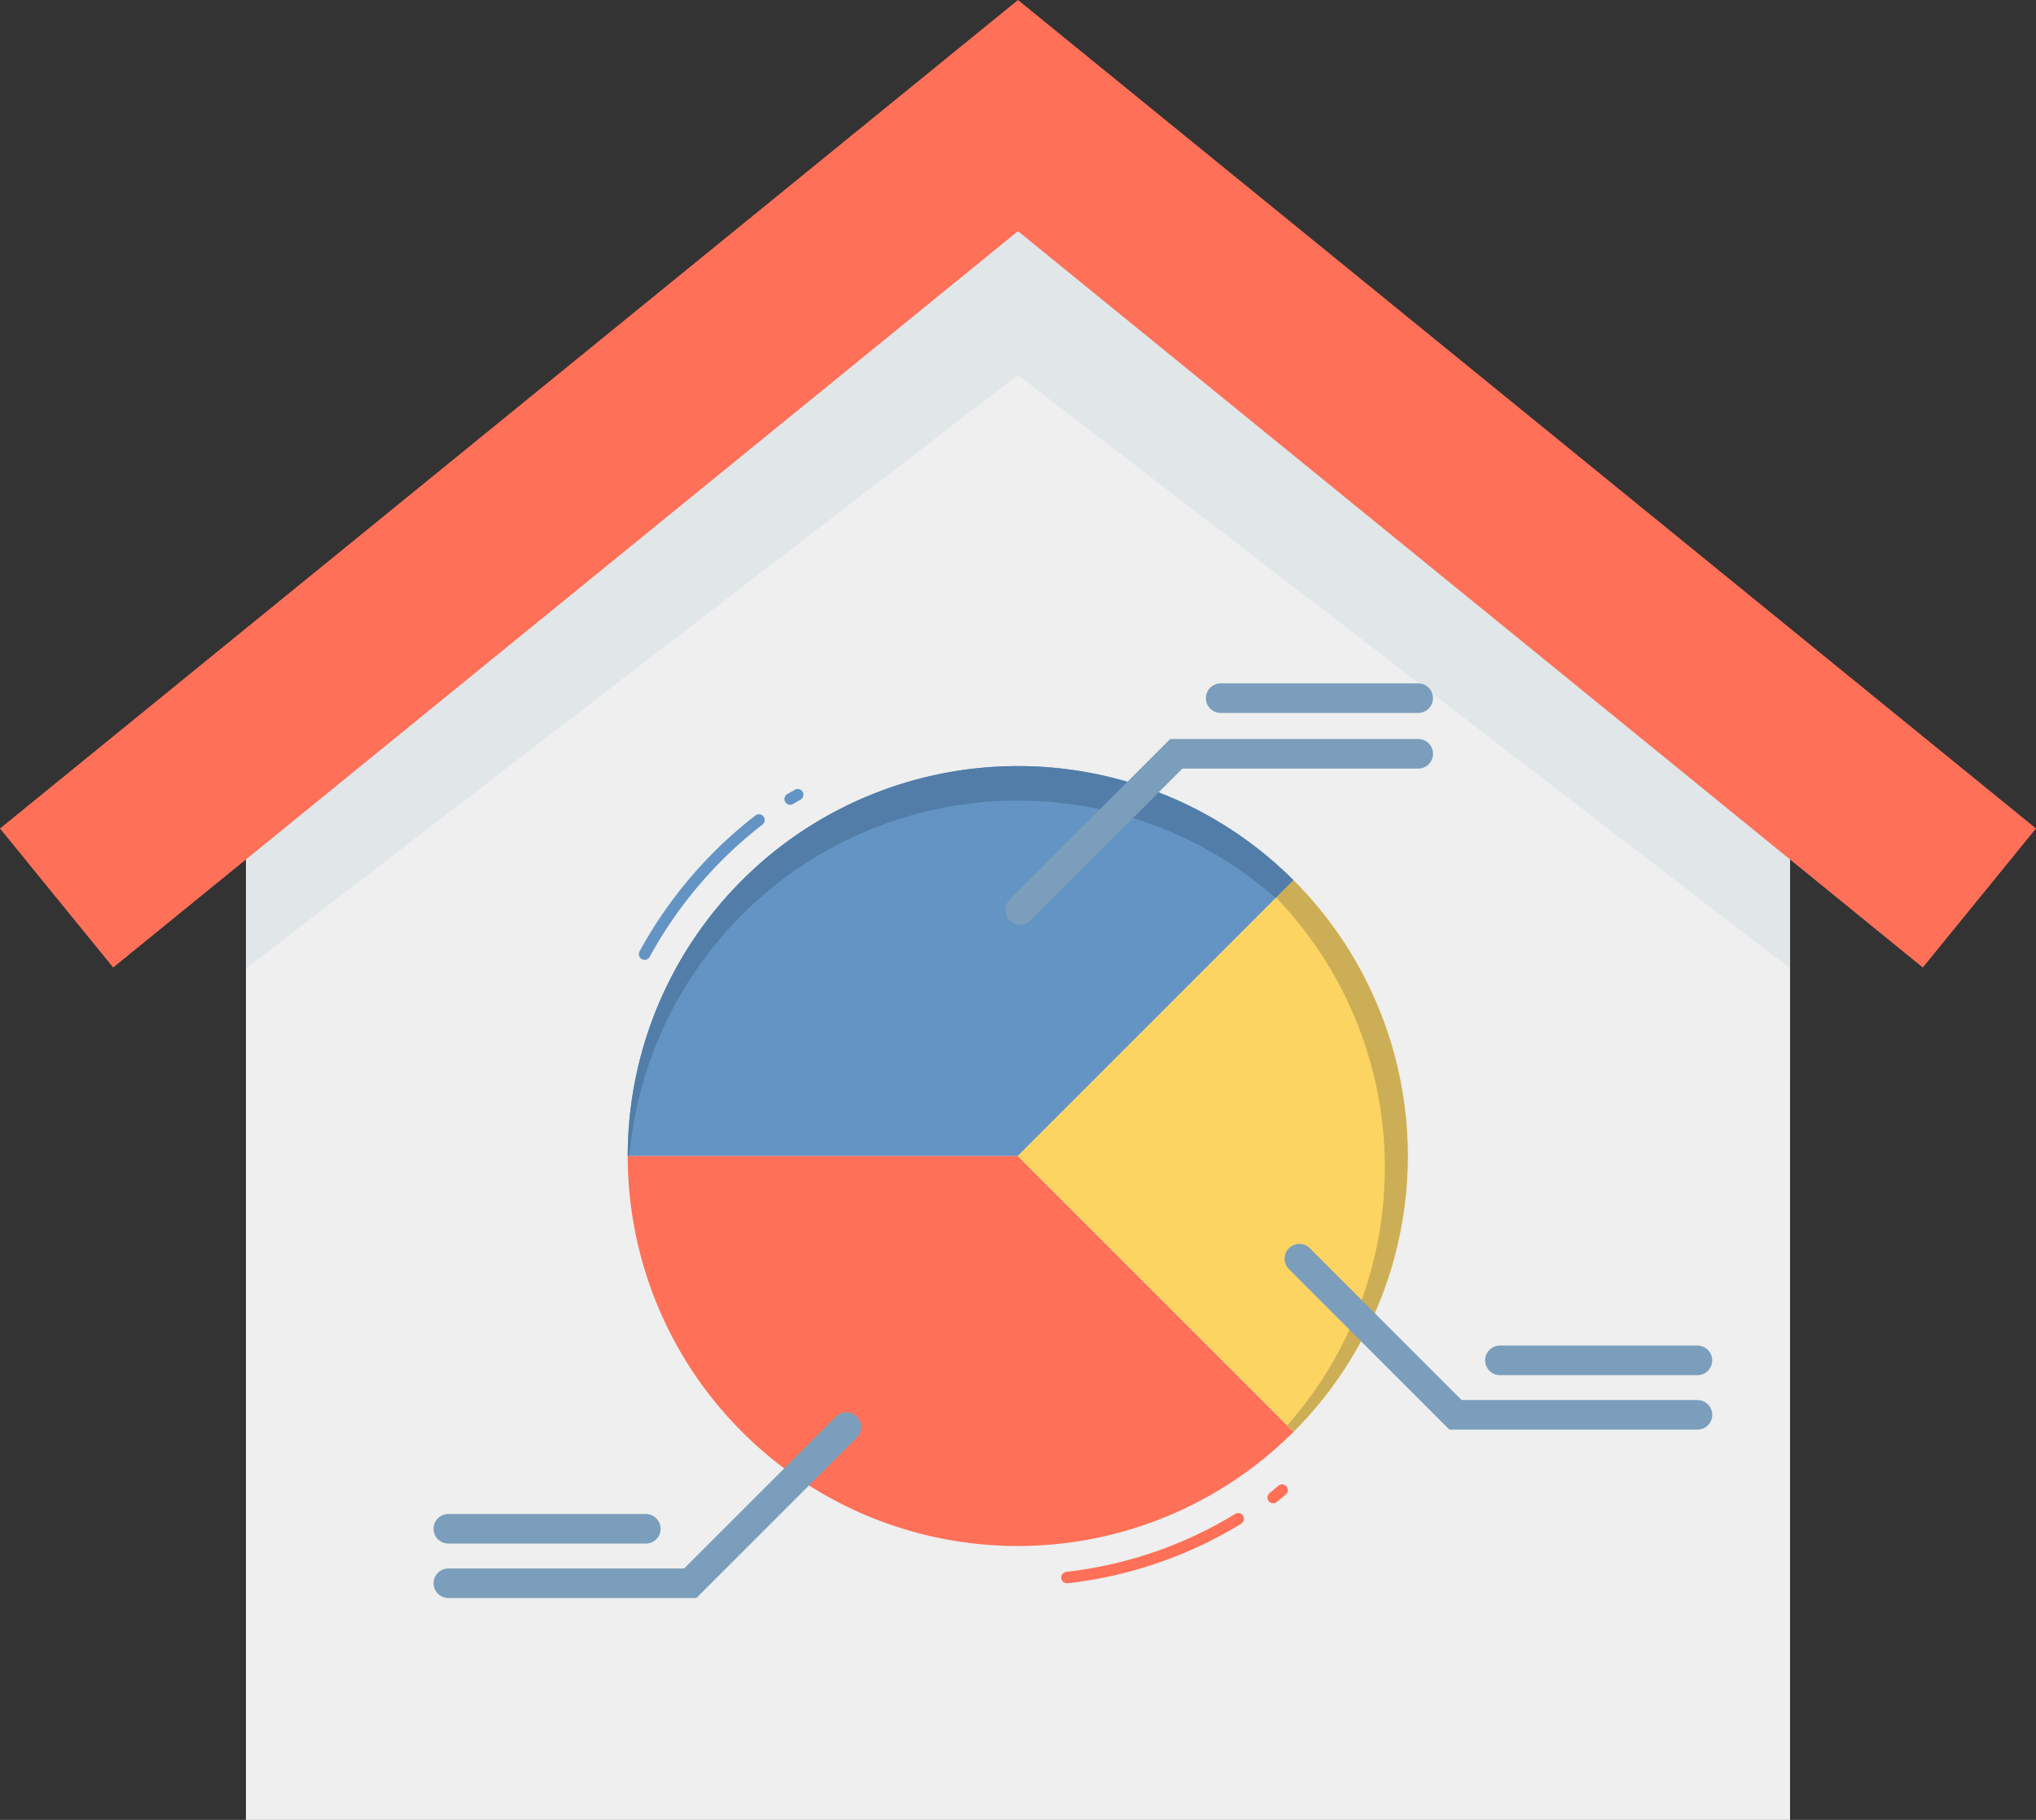
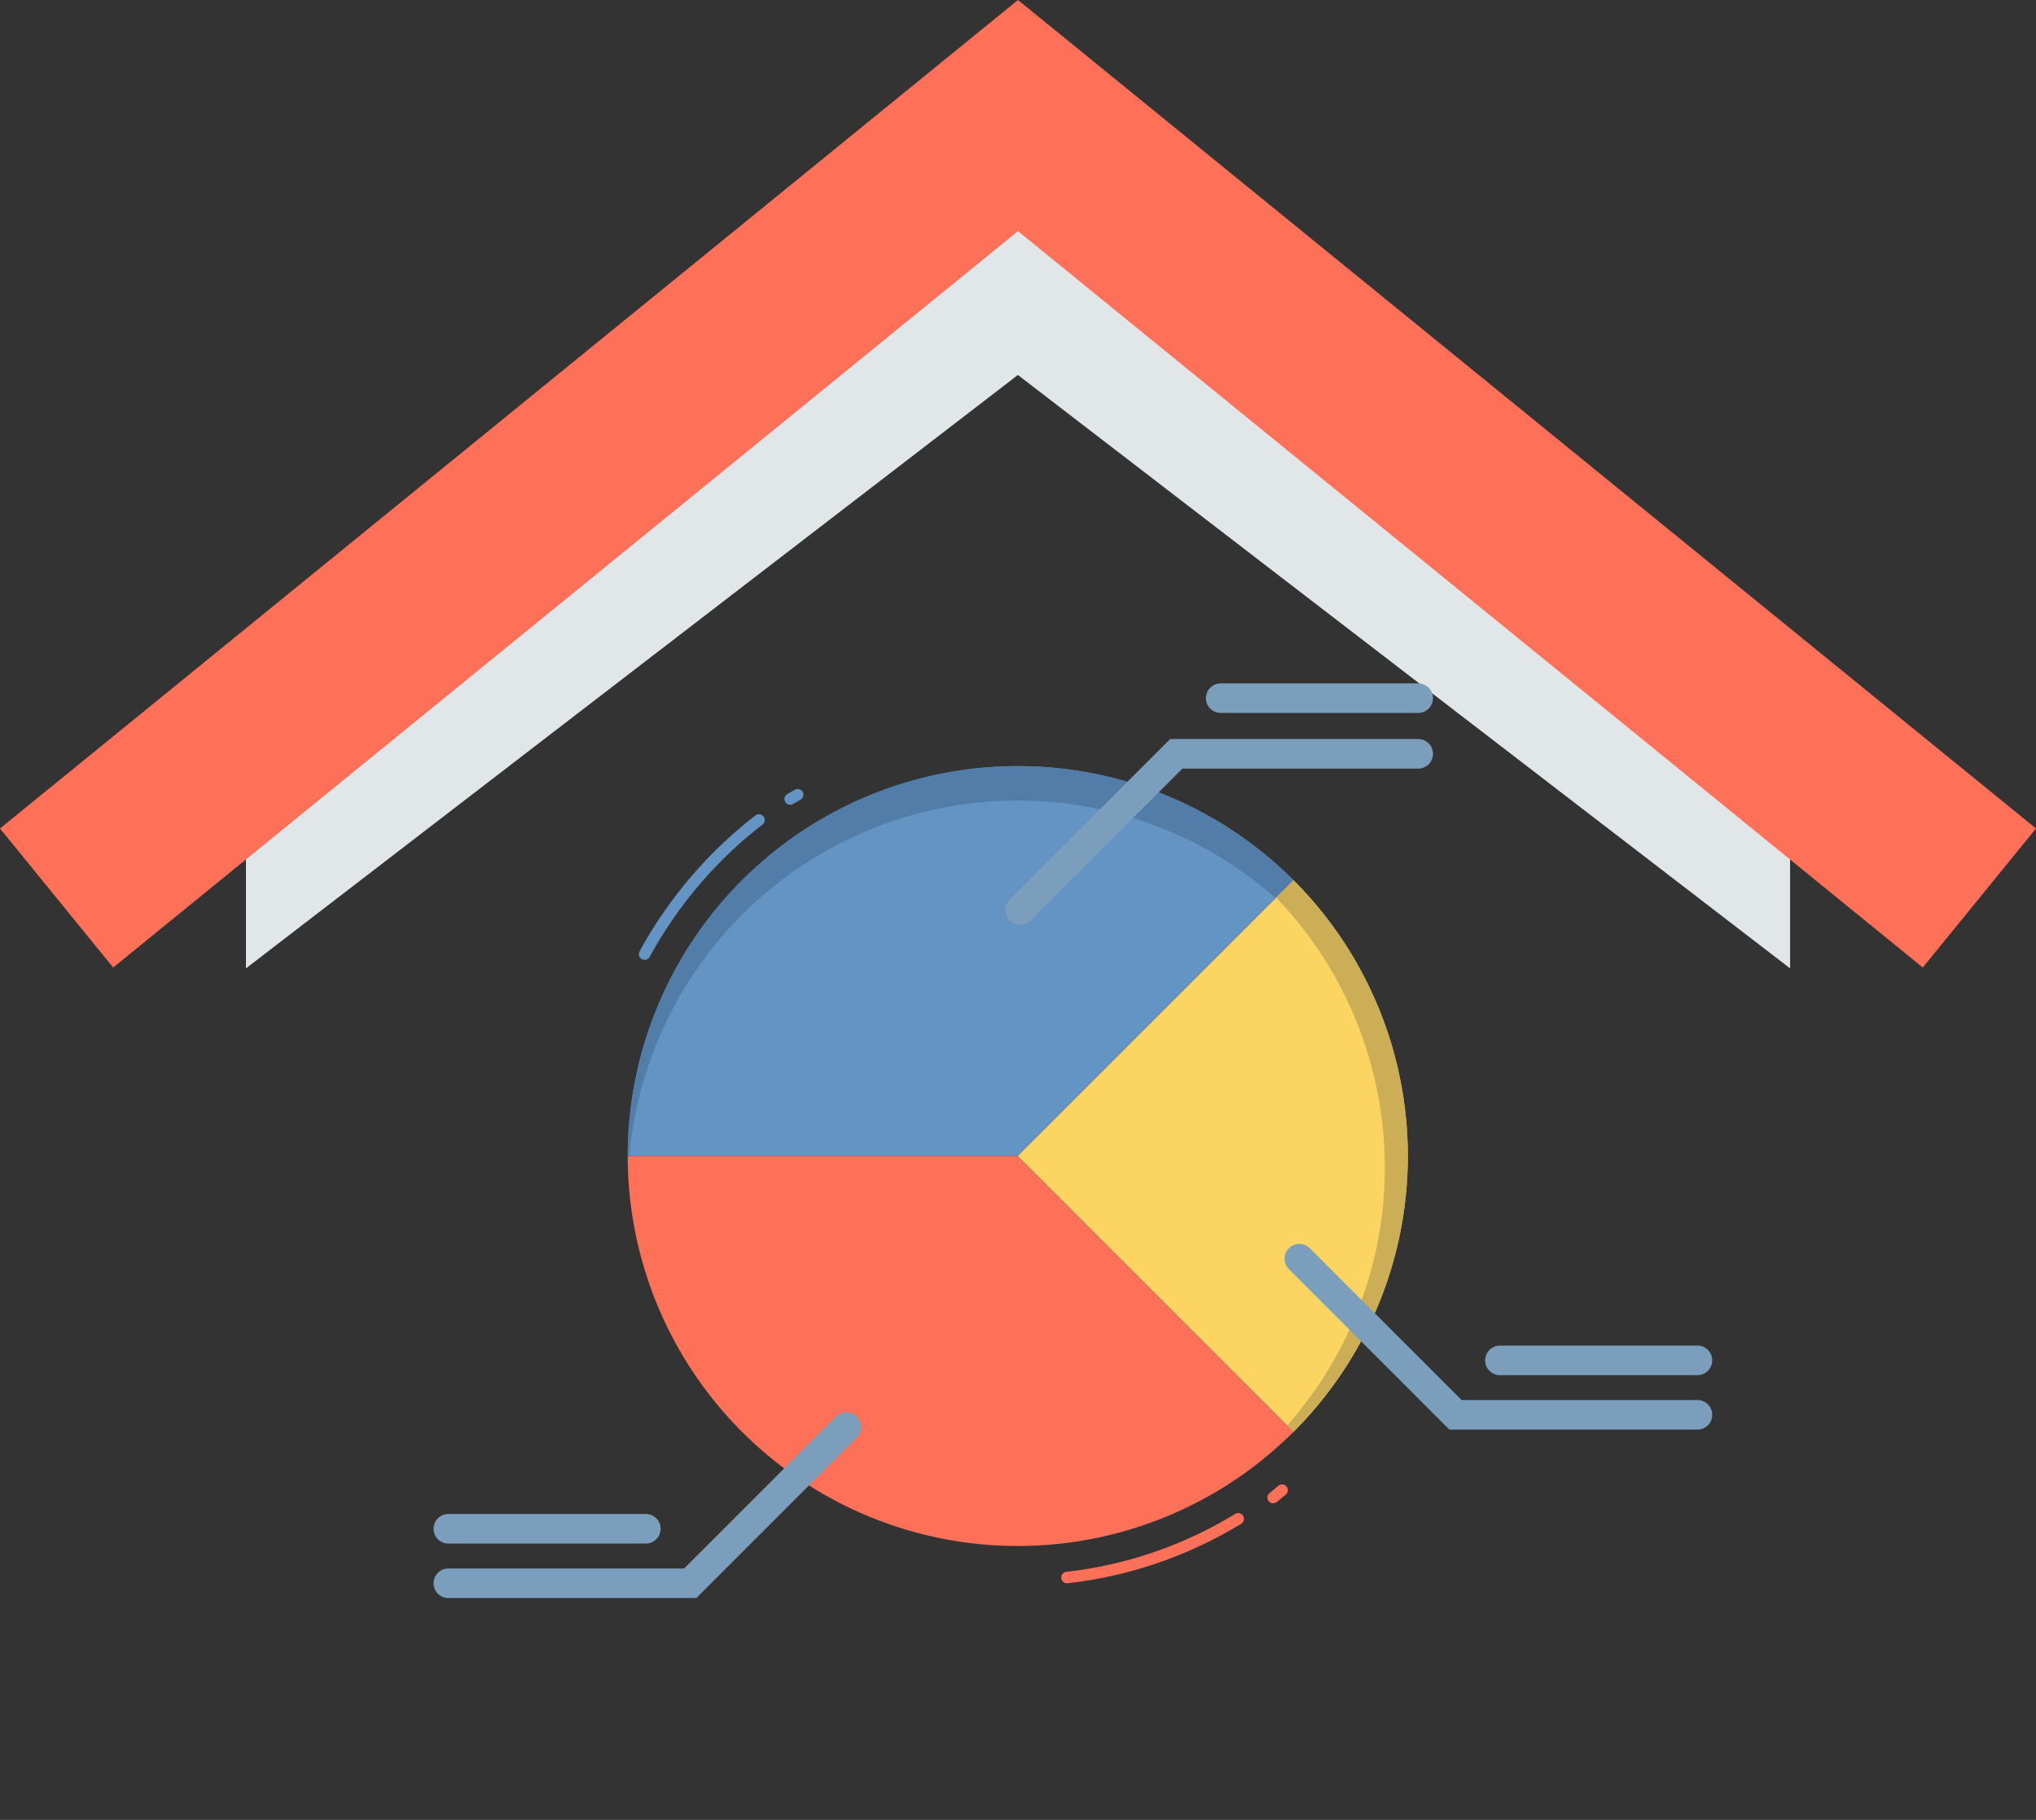
<svg xmlns="http://www.w3.org/2000/svg" width="206.57" height="184.664" viewBox="0 0 206.57 184.664">
  <rect x="0" y="0" width="206.57" height="184.664" fill="#333333" stroke="none" />
  <g id="Synthèse_" data-name="Synthèse " transform="translate(-182.98 -13690.027)">
    <g id="Groupe_13534" data-name="Groupe 13534">
      <g id="home-insurance" transform="translate(182.98 13690.027)">
-         <path id="Tracé_12309" data-name="Tracé 12309" d="M172.885,187.515H16.22V75.448L94.553,15.234l78.333,60.214Z" transform="translate(8.732 -2.851)" fill="#eeefee" />
        <path id="Tracé_12310" data-name="Tracé 12310" d="M172.886,75.441V101.11L94.542,40.9,16.221,101.11V75.441L94.542,15.234Z" transform="translate(8.733 -2.851)" fill="#e1e6e9" />
        <path id="Tracé_12312" data-name="Tracé 12312" d="M207.57,91.747,104.285,7.681,1,91.747l11.483,14.107,91.8-74.719,91.8,74.719Z" transform="translate(-1 -7.681)" fill="#fe7058" />
      </g>
    </g>
    <g id="pie-graph" transform="translate(246.669 13850.678) rotate(-90)">
      <path id="Tracé_12314" data-name="Tracé 12314" d="M1.018,1.922a.582.582,0,0,1-.509-.3Q.308,1.264.1.909A.582.582,0,1,1,1.063.255a.574.574,0,0,1,.042.073q.213.364.42.734a.582.582,0,0,1-.507.866Z" transform="translate(78.993 15.9)" fill="#6494c4" />
      <path id="Tracé_12315" data-name="Tracé 12315" d="M14.193,12.77a.582.582,0,0,1-.466-.226A43.1,43.1,0,0,0,.3,1.094.582.582,0,1,1,.861.071,44.284,44.284,0,0,1,14.653,11.826a.582.582,0,0,1-.466.938Z" transform="translate(63.257 1.131)" fill="#6494c4" />
      <path id="Tracé_12316" data-name="Tracé 12316" d="M39.561,39.573A39.481,39.481,0,0,1,27.98,67.553L0,39.573V0A39.567,39.567,0,0,1,39.561,39.573Z" transform="translate(43.348 0)" fill="#6494c4" />
      <path id="Tracé_12318" data-name="Tracé 12318" d="M0,0V.164a39.561,39.561,0,0,1,35.915,42.9,39.561,39.561,0,0,1-9.742,22.683l1.808,1.808a39.573,39.573,0,0,0,0-55.964A39.574,39.574,0,0,0,0,0Z" transform="translate(43.348)" fill="#517da8" />
      <path id="Tracé_12319" data-name="Tracé 12319" d="M6.536,18.516a.582.582,0,0,1-.5-.279A43,43,0,0,1,0,.63.582.582,0,0,1,1.158.5,41.858,41.858,0,0,0,7.034,17.631a.582.582,0,0,1-.5.885Z" transform="translate(0 44.001)" fill="#fe7058" />
      <path id="Tracé_12320" data-name="Tracé 12320" d="M1.323,2.052a.582.582,0,0,1-.442-.2Q.493,1.4.119.935A.582.582,0,0,1,1.022.2q.364.449.741.89a.582.582,0,0,1-.442.96Z" transform="translate(8.128 64.92)" fill="#fe7058" />
      <path id="Tracé_12321" data-name="Tracé 12321" d="M39.569,0V39.573l-27.98,27.98A39.573,39.573,0,0,1,39.557,0Z" transform="translate(3.779 0)" fill="#fe7058" />
      <path id="Tracé_12323" data-name="Tracé 12323" d="M55.961,27.98A39.564,39.564,0,0,1,.009,27.99L0,27.98,27.98,0Z" transform="translate(15.368 39.573)" fill="#fcd462" />
      <path id="Tracé_12325" data-name="Tracé 12325" d="M54.2,0A39.524,39.524,0,0,1,.642,1.117L0,1.76a39.564,39.564,0,0,0,55.951.009l.009-.009Z" transform="translate(15.369 65.793)" fill="#ccae56" />
    </g>
    <path id="Tracé_12326" data-name="Tracé 12326" d="M1643.788,15224.982l-15.844,15.844H1603.4" transform="translate(-1374.931 -1390.149)" fill="none" stroke="#7a9ebb" stroke-linecap="round" stroke-width="3" />
    <path id="Tracé_12330" data-name="Tracé 12330" d="M1603.4,15240.827l15.844-15.845h24.548" transform="translate(-1316.92 -1458.467)" fill="none" stroke="#7a9ebb" stroke-linecap="round" stroke-width="3" />
    <path id="Tracé_12329" data-name="Tracé 12329" d="M1603.4,15224.982l15.844,15.844h24.548" transform="translate(-1288.589 -1407.237)" fill="none" stroke="#7a9ebb" stroke-linecap="round" stroke-width="3" />
    <path id="Tracé_12327" data-name="Tracé 12327" d="M1599,15242.175h20.04" transform="translate(-1370.535 -1397.024)" fill="none" stroke="#7a9ebb" stroke-linecap="round" stroke-width="3" />
    <path id="Tracé_12331" data-name="Tracé 12331" d="M1619.04,15242.175H1599" transform="translate(-1292.172 -1481.307)" fill="none" stroke="#7a9ebb" stroke-linecap="round" stroke-width="3" />
    <path id="Tracé_12328" data-name="Tracé 12328" d="M1619.04,15242.175H1599" transform="translate(-1263.841 -1414.112)" fill="none" stroke="#7a9ebb" stroke-linecap="round" stroke-width="3" />
  </g>
</svg>